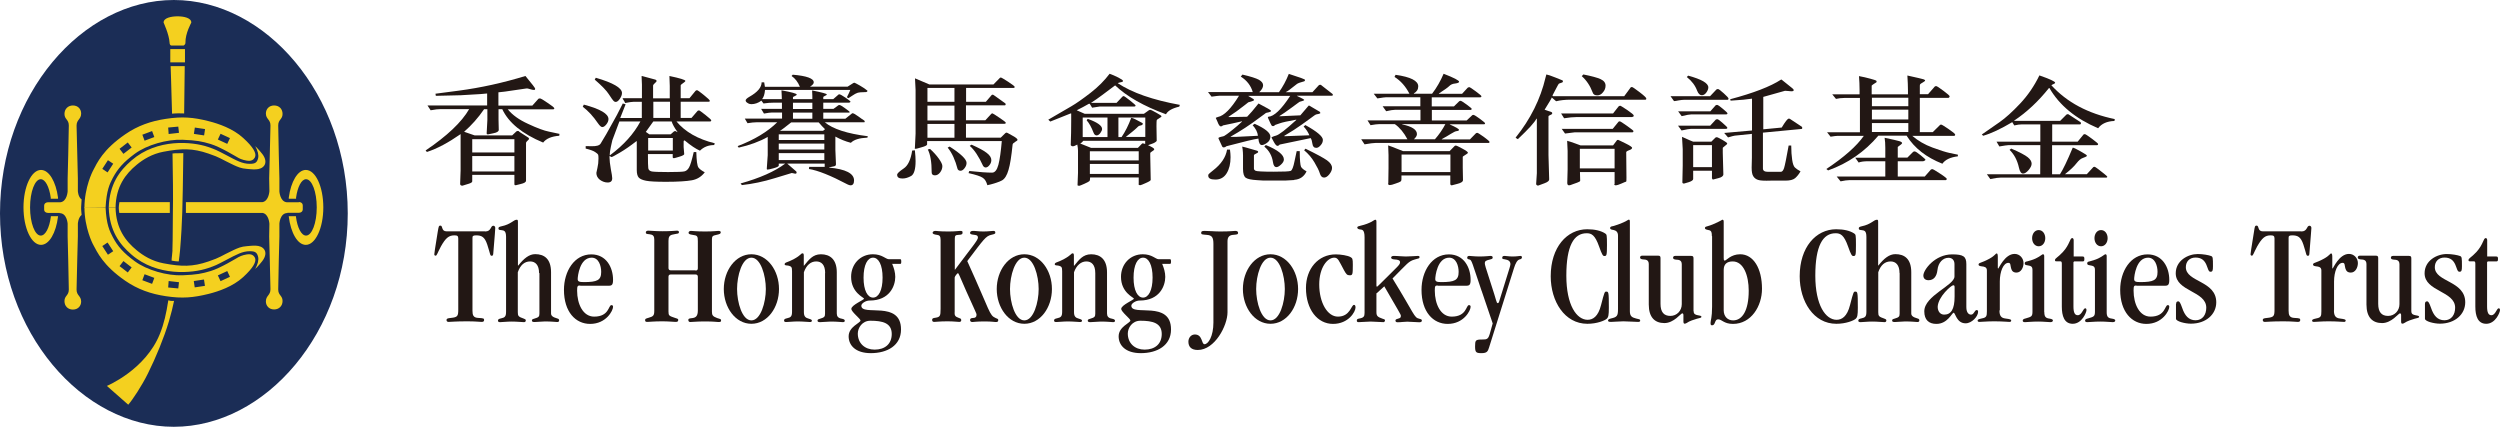
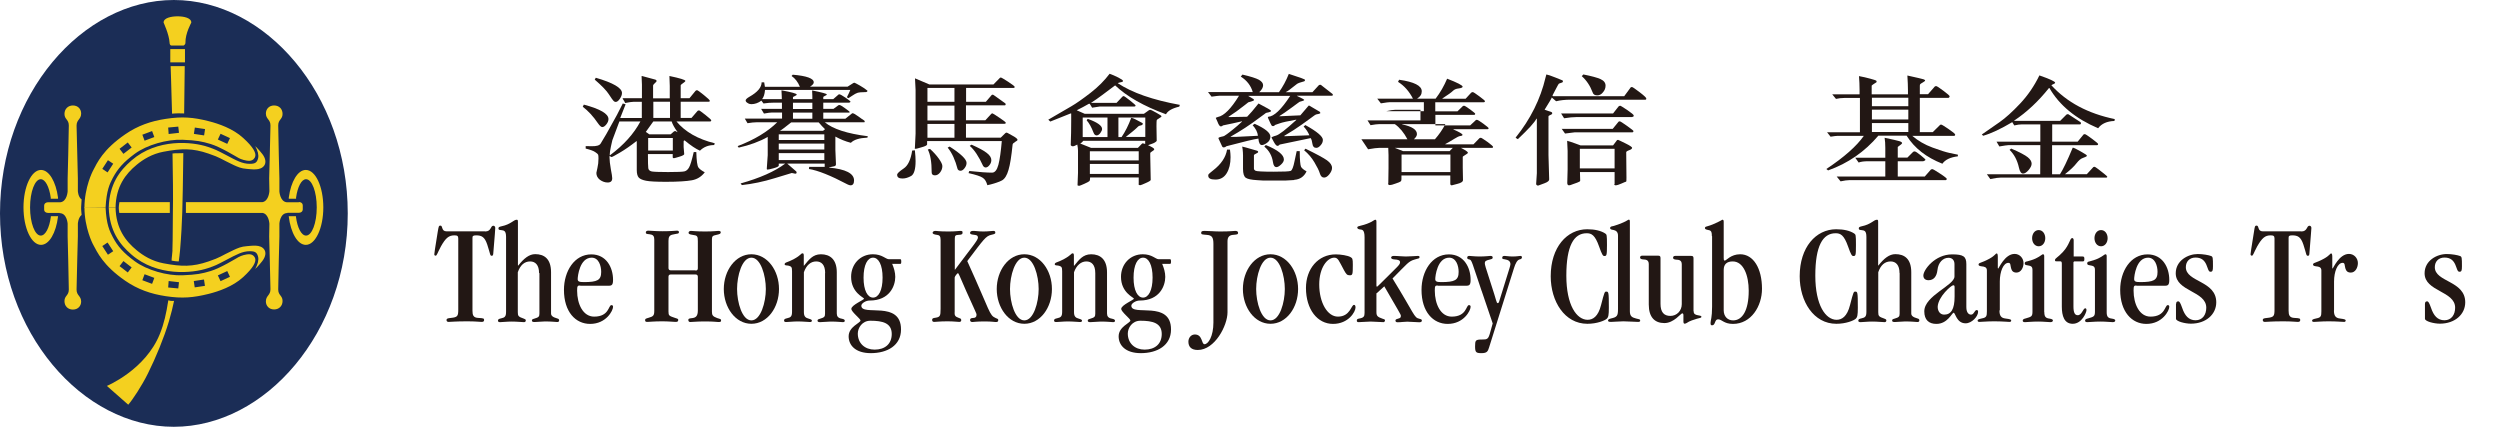
<svg xmlns="http://www.w3.org/2000/svg" id="_圖層_1" data-name="圖層_1" version="1.1" viewBox="0 0 212.87 36.34">
  <defs>
    <style>
      .st0 {
        fill: #f4d01f;
      }

      .st1 {
        fill: #221714;
      }

      .st2 {
        fill: #1b2d56;
      }
    </style>
  </defs>
  <g>
    <path class="st2" d="M14.8,36.34c7.8,0,14.81-8.01,14.81-18.17S22.6,0,14.8,0,0,8.01,0,18.17s7.01,18.17,14.8,18.17Z" />
    <path class="st0" d="M14.61,3.88h1.02s.16-.07.16-.24c-.02-.8.5-1.7.5-1.72,0-.41-.67-.53-1.17-.53s-1.19.12-1.19.53c0,.02.47,1,.51,1.72.01.25.17.24.17.24Z" />
    <rect class="st0" x="14.5" y="4.18" width="1.25" height="1.13" />
    <path class="st0" d="M14.65,9.68c.15-.01.29-.03.53-.03.18,0,.33.01.5.01.03-2.25.05-4.03.05-4.03h-1.2s.06,1.72.12,4.05Z" />
    <g>
      <path class="st0" d="M14.69,21.3c-.02.38-.07.57-.08.89.05,0,.14.03.31.05.17.01.17.02.3.02.04-.34.08-.57.11-.93.11-1.31.16-2.36.19-3.26.03-.78.06-2.78.09-5.03-.16,0-.31,0-.52.01-.11,0-.29,0-.4.02.03,1.86.06,3.63.03,5.03-.02.98,0,2.14-.04,3.21Z" />
      <path class="st0" d="M14.57,25.62c-.1,0-.23-.06-.24-.04-.17,1.1-.36,1.97-.72,2.86-1.23,3.06-4.51,4.42-4.51,4.42l1.82,1.6c.34-.38,1.15-1.59,1.68-2.67.68-1.37,1.36-3.02,1.78-4.42.19-.64.35-1.29.44-1.75-.07,0-.15.01-.25,0Z" />
    </g>
    <path class="st0" d="M25.45,17.22h-1.05c-.56-.07-.61-.92-.61-.92v-1.1s-.1-3.78-.1-4.52c0-.51.37-.51.37-.98,0-.42-.29-.72-.72-.72-.44,0-.7.32-.7.68,0,.5.4.5.39,1.04-.01.76-.11,4.49-.11,4.49l.02,1.08s-.04.83-.58.94h-6.53s0,.92,0,.92h6.53c.54.1.58.93.58.93l-.02,1.08s.1,3.73.11,4.49c0,.53-.39.53-.39,1.04,0,.36.26.68.7.68.42,0,.72-.3.72-.72,0-.47-.37-.47-.37-.98,0-.73.1-4.51.1-4.51v-1.1s.05-.9.68-.9v-.02h.98c.18,0,.33-.11.33-.3v-.32c0-.19-.15-.3-.33-.3Z" />
    <path class="st0" d="M10.11,17.66c0,.19.03.34.05.47h4.3s0-.92,0-.92h-4.29c-.02.15-.06.3-.05.45Z" />
    <path class="st0" d="M6.63,20.14v-1.09s.02-.51.32-.75c0-.09-.06-.49-.04-.69.01-.18.03-.56.04-.63-.3-.2-.32-.71-.32-.71v-1.08s-.09-3.73-.11-4.49c0-.53.39-.53.39-1.04,0-.36-.26-.68-.7-.68-.42,0-.72.3-.72.72,0,.47.37.47.37.98,0,.73-.1,4.52-.1,4.52v1.1s-.05.85-.61.92h-1.05c-.19,0-.34.11-.34.3v.32c0,.19.15.29.34.29h.98v.02c.63,0,.68.9.68.9v1.1s.1,3.78.1,4.51c0,.51-.37.51-.37.98,0,.42.29.72.72.72.44,0,.7-.32.7-.68,0-.5-.4-.5-.39-1.04.01-.76.11-4.49.11-4.49Z" />
    <path class="st0" d="M4.96,18.41h-.63v.05c-.12.93-.46,1.6-.86,1.6-.5,0-.91-1.07-.91-2.4s.41-2.4.91-2.4c.39,0,.72.65.85,1.56v.1h.62v-.1c-.18-1.35-.76-2.35-1.45-2.35-.82,0-1.49,1.43-1.49,3.19s.67,3.19,1.49,3.19c.7,0,1.28-1.02,1.45-2.4v-.05Z" />
    <path class="st0" d="M24.57,18.41h.63v.05c.12.93.46,1.6.86,1.6.5,0,.91-1.07.91-2.4s-.41-2.4-.91-2.4c-.39,0-.72.65-.85,1.56v.1h-.62v-.1c.18-1.35.76-2.35,1.45-2.35.83,0,1.49,1.43,1.49,3.19s-.67,3.19-1.49,3.19c-.7,0-1.28-1.02-1.45-2.4v-.05Z" />
    <g>
      <path class="st0" d="M9.26,17.67c.06,1.99.92,3.13,1.94,4.01,2.18,1.89,5.19,1.6,6.51,1.15.63-.21.74-.27,1.54-.69.9-.47,1.39-.75,2.02-.75.46,0,.62.11.71.49.06.27-.03.62-.25,1.02.02-.01.31-.29.61-.68.29-.38.32-.73.17-.96-.32-.49-1.12-.32-1.49-.3-.48.03-.78.17-1.13.33-1.16.55-1.08.61-2.13.97-1.37.47-2.3.45-3.84.16-.97-.18-1.74-.66-2.28-1.11-.95-.78-1.77-1.85-1.8-3.64" />
      <path class="st0" d="M7.19,17.65c0,1.75.71,3.12.71,3.12.39.72.86,1.82,2.77,3.14,1.06.73,2.18,1.12,3.45,1.31,1.38.21,2.33.13,3.66-.2.83-.21,2.05-.62,2.93-1.43.88-.81,1.07-1.27,1.03-1.54-.03-.18-.2-.38-.47-.4-.32-.02-.76.13-.94.23-.18.1-1.56.95-2.4,1.2-.74.22-1.16.31-2.39.36-1.3.05-3.03-.43-4.07-1.2-.92-.68-1.44-1.23-1.87-2.06-.26-.5-.54-1.04-.61-2.51M9.19,21.69l-.48-.74.45-.3.48.74-.45.3ZM10.88,23.2l-.7-.54.33-.43.7.54-.33.43ZM12.95,24.17l-.83-.31.19-.51.83.31-.19.51ZM15.18,24.56l-.86-.08.04-.55.88.1-.06.54ZM16.58,24.47l-.08-.54.87-.13.08.54-.87.13ZM18.78,23.94l-.23-.49.8-.37.23.49-.8.37Z" />
    </g>
    <g>
      <path class="st0" d="M9.26,17.67c.06-1.99.92-3.13,1.94-4.01,2.18-1.9,5.19-1.6,6.51-1.15.63.22.74.27,1.54.69.9.48,1.39.75,2.02.75.46,0,.62-.11.71-.49.06-.27-.03-.62-.25-1.02.02.02.31.29.61.68.29.38.32.73.17.96-.32.49-1.12.32-1.49.3-.48-.03-.78-.17-1.13-.33-1.16-.55-1.08-.61-2.13-.97-1.37-.47-2.3-.45-3.84-.16-.97.18-1.74.66-2.28,1.11-.95.78-1.77,1.85-1.8,3.64" />
      <path class="st0" d="M8.99,17.67c.08-1.47.35-2.01.61-2.51.44-.83.95-1.38,1.87-2.06,1.04-.77,2.76-1.25,4.07-1.2,1.23.05,1.65.14,2.39.36.84.25,2.21,1.1,2.4,1.2.18.1.62.25.94.23.27-.02.44-.22.47-.4.05-.28-.15-.74-1.03-1.54-.88-.81-2.11-1.22-2.93-1.43-1.33-.34-2.28-.41-3.66-.2-1.27.19-2.39.58-3.45,1.31-1.91,1.31-2.39,2.41-2.77,3.14,0,0-.71,1.37-.71,3.12M9.64,13.94l-.48.74-.45-.3.48-.74.45.3ZM11.21,12.56l-.7.54-.33-.43.7-.54.33.43ZM13.14,11.67l-.83.31-.19-.51.83-.31.19.51ZM15.24,11.31l-.88.1-.04-.55.86-.08.06.54ZM17.46,10.99l-.08.54-.87-.13.08-.54.87.13ZM19.58,11.76l-.23.49-.8-.37.23-.49.8.37Z" />
    </g>
  </g>
  <g>
    <g>
      <path class="st1" d="M41.3,19.71c.56,0,.44-.49.71-.49.08,0,.16.07.16.19,0,.2-.03.42-.17,2.18-.01.12-.04.19-.12.19-.17,0-.11-.1-.39-.95-.22-.67-.49-.79-.95-.79-.26,0-.31.06-.31.21v6.21c0,.37.07.59.49.61.47.02.5.05.5.18,0,.11-.06.16-.21.16-.21,0-.45-.05-1.24-.05-.99,0-1.39.05-1.57.05-.11,0-.18-.05-.18-.16,0-.12.08-.15.38-.18.56-.06.62-.15.62-.71v-6.05c0-.22-.08-.27-.33-.27-.47,0-.74.22-1.14.93-.35.66-.35.8-.46.8-.08,0-.11-.05-.11-.12,0-.12.05-.38.29-1.9.08-.45.08-.54.23-.54.23,0,.05.49.53.49h3.27Z" />
      <path class="st1" d="M45.9,23.25c0-.69-.32-.99-.76-.99-.48,0-.84.31-1.05.92v3.4c0,.33.05.39.51.55.11.04.17.07.17.15s-.04.15-.15.15c-.23,0-.56-.05-1.06-.05-.39,0-.77.05-.97.05-.13,0-.19-.03-.19-.14,0-.1.1-.15.26-.18.33-.07.43-.16.43-.57v-6.37c0-.58-.22-.54-.43-.58-.14-.01-.22-.02-.22-.14s.09-.14.25-.18c.83-.17,1.03-.56,1.31-.56.07,0,.1.03.1.17v3.73h.03c.48-.61.93-.97,1.44-.97.76,0,1.35.39,1.35,1.54v3.5c0,.2.12.32.54.44.09.02.15.07.15.16s-.06.14-.16.14c-.15,0-.43-.05-1.05-.05-.29,0-.6.05-.89.05-.15,0-.22-.04-.22-.12,0-.1.04-.12.21-.17.37-.11.43-.17.43-.44v-3.44Z" />
      <path class="st1" d="M49.4,24.31c-.21,0-.26.03-.26.43,0,1.17.51,2.22,1.45,2.22,1.29,0,1.21-.98,1.47-.98.1,0,.14.05.14.15,0,.31-.58,1.45-1.95,1.45-1.24,0-2.23-1.02-2.23-2.9,0-1.58.88-3.02,2.33-3.02,1.27,0,1.85,1.1,1.85,2.17,0,.42-.1.5-.37.5h-2.42ZM50.38,21.94c-1.02,0-1.19,1.58-1.19,1.82,0,.2.11.26.52.26,1.15,0,1.48-.16,1.48-.87,0-.52-.21-1.21-.81-1.21" />
      <path class="st1" d="M59.22,23.04c.14,0,.2-.07.2-.2v-2.3c0-.43-.04-.49-.43-.54-.31-.04-.36-.1-.36-.18s.07-.16.2-.16c.15,0,.43.05,1.2.05.82,0,.93-.05,1.14-.05.16,0,.2.05.2.13,0,.11-.09.15-.37.21-.3.06-.38.11-.38.37v6.17c0,.29.06.4.44.54.25.09.34.06.34.22,0,.1-.07.12-.23.12-.19,0-.32-.05-1.16-.05-.69,0-1.04.05-1.24.05-.11,0-.16-.08-.16-.17,0-.12.04-.13.37-.17.28-.04.44-.19.44-.64v-2.87c0-.12-.06-.2-.2-.2h-2.1c-.14,0-.2.07-.2.2v2.95c0,.36.05.38.56.55.15.05.27.06.27.17,0,.14-.07.17-.23.17-.22,0-.55-.05-1.13-.05-.71,0-1.09.05-1.26.05-.15,0-.2-.03-.2-.15s.06-.13.29-.2c.4-.11.49-.19.49-.59v-6.07c0-.29-.09-.37-.24-.42-.22-.07-.48-.01-.48-.17,0-.11.06-.17.22-.17.24,0,.51.05,1.21.05s.98-.04,1.23-.05c.09,0,.16.04.16.12,0,.17-.12.11-.56.22-.26.06-.33.22-.33.54v2.3c0,.12.06.2.2.2h2.1Z" />
      <path class="st1" d="M63.98,27.57c-1.36,0-2.35-1.39-2.35-2.96s.99-2.96,2.35-2.96,2.35,1.38,2.35,2.96-.99,2.96-2.35,2.96M65.21,24.61c0-1.14-.43-2.67-1.23-2.67s-1.22,1.53-1.22,2.67.43,2.67,1.22,2.67,1.23-1.53,1.23-2.67" />
      <path class="st1" d="M70.26,23.25c0-.71-.32-.99-.76-.99-.47,0-.84.32-1.05.92v3.4c0,.38.15.48.4.55.24.07.28.11.28.17,0,.07-.04.12-.15.12-.23,0-.56-.05-1.06-.05-.39,0-.77.05-.97.05-.13,0-.19-.03-.19-.14,0-.1.1-.15.25-.18.33-.07.43-.16.43-.57v-3.43c0-.37-.06-.4-.26-.47-.17-.05-.37,0-.37-.13,0-.17.24-.15.75-.42.7-.38.62-.51.78-.51.07,0,.1.05.1.2v.85h.02c.41-.49.73-.97,1.44-.97.76,0,1.35.42,1.35,1.54v3.5c0,.24.11.39.4.44.25.05.28.1.28.2,0,.05-.06.1-.16.1-.15,0-.43-.05-1.05-.05-.29,0-.6.05-.89.05-.15,0-.22-.04-.22-.12,0-.1.04-.12.21-.17.37-.11.43-.17.43-.44v-3.44Z" />
      <path class="st1" d="M75.96,22.45c.16.37.27.75.27,1.13,0,.76-.48,2.01-2.18,2.01-.35,0-.71.25-.71.44,0,.94,3.38-.5,3.38,2.02,0,1.37-1.17,2.02-2.57,2.02-1.32,0-1.89-.68-1.89-1.43,0-.83,1.01-1.14,1.01-1.35,0-.15-.78-.73-.78-.99,0-.33,1.08-.76,1.08-.87,0-.1-1.1-.5-1.1-1.86,0-1.07.77-1.92,1.86-1.92.38,0,.66.1.87.21.21.11.36.21.47.21h.98c.06,0,.09.04.09.2s-.02.2-.09.2h-.67ZM74.11,27.31c-.7,0-1.07.61-1.07,1.09,0,.84.61,1.37,1.43,1.37.89,0,1.46-.49,1.46-1.33,0-.94-.78-1.13-1.82-1.13M74.34,25.34c.47,0,.81-.61.81-1.7s-.34-1.7-.81-1.7-.81.61-.81,1.7.34,1.7.81,1.7" />
      <path class="st1" d="M81.28,26.61c0,.26.05.35.36.46.13.05.19.04.21.18,0,.11-.06.16-.17.16-.22,0-.42-.05-1-.05-.73,0-.91.05-1.13.05-.12,0-.18-.05-.18-.17,0-.11.06-.15.19-.17.48-.07.53-.12.53-.77v-5.86c0-.32-.09-.42-.29-.44-.26-.03-.39-.09-.39-.17,0-.1.09-.17.25-.17.15,0,.28.05,1.09.05.67,0,.82-.05,1-.05.17,0,.21.03.21.12,0,.15-.02.21-.37.22-.23.01-.29.07-.29.32v2.64h.02c1.42-1.91,1.95-2.5,1.95-2.73,0-.14-.07-.21-.28-.23-.32-.04-.38-.06-.39-.16-.01-.11.09-.18.25-.18.27,0,.44.05.88.05s.7-.05.85-.05c.12,0,.17.04.17.16,0,.07-.05.11-.32.17-.5.1-.67.4-2.07,2.24,2.02,4.45,1.86,4.59,2.42,4.85.14.06.22.07.22.17,0,.15-.07.17-.23.17-.15,0-.27-.05-.95-.05s-.92.05-1.02.05c-.12,0-.2-.05-.2-.18,0-.11.1-.16.21-.16.26,0,.34-.11.34-.28,0-.14-.1-.26-.88-2.02-.62-1.41-.64-1.52-.71-1.52-.04,0-.27.27-.27.37v2.99Z" />
      <path class="st1" d="M87.22,27.57c-1.36,0-2.35-1.39-2.35-2.96s.99-2.96,2.35-2.96,2.35,1.38,2.35,2.96-.99,2.96-2.35,2.96M88.44,24.61c0-1.14-.43-2.67-1.22-2.67s-1.22,1.53-1.22,2.67.43,2.67,1.22,2.67,1.22-1.53,1.22-2.67" />
      <path class="st1" d="M93.26,23.25c0-.71-.32-.99-.76-.99s-.84.32-1.05.92v3.4c0,.38.15.48.4.55.24.07.28.11.28.17,0,.07-.04.12-.15.12-.23,0-.56-.05-1.06-.05-.39,0-.77.05-.97.05-.14,0-.2-.03-.2-.14,0-.1.1-.15.26-.18.33-.07.43-.16.43-.57v-3.43c0-.37-.06-.4-.26-.47-.17-.05-.37,0-.37-.13,0-.17.25-.15.75-.42.7-.38.63-.51.78-.51.07,0,.1.05.1.2v.85h.03c.4-.49.73-.97,1.44-.97.76,0,1.35.42,1.35,1.54v3.5c0,.24.11.39.4.44.24.05.28.1.28.2,0,.05-.06.1-.16.1-.15,0-.43-.05-1.05-.05-.29,0-.6.05-.89.05-.15,0-.22-.04-.22-.12,0-.1.04-.12.21-.17.37-.11.43-.17.43-.44v-3.44Z" />
      <path class="st1" d="M98.95,22.45c.16.37.27.75.27,1.13,0,.76-.48,2.01-2.18,2.01-.34,0-.71.25-.71.44,0,.94,3.38-.5,3.38,2.02,0,1.37-1.17,2.02-2.57,2.02-1.32,0-1.89-.68-1.89-1.43,0-.83,1-1.14,1-1.35,0-.15-.78-.73-.78-.99,0-.33,1.08-.76,1.08-.87,0-.1-1.1-.5-1.1-1.86,0-1.07.77-1.92,1.86-1.92.38,0,.66.1.87.21.21.11.35.21.46.21h.98c.06,0,.09.04.09.2s-.03.2-.09.2h-.67ZM97.1,27.31c-.7,0-1.07.61-1.07,1.09,0,.84.61,1.37,1.43,1.37.89,0,1.46-.49,1.46-1.33,0-.94-.78-1.13-1.82-1.13M97.33,25.34c.46,0,.81-.61.81-1.7s-.34-1.7-.81-1.7-.81.61-.81,1.7.34,1.7.81,1.7" />
      <path class="st1" d="M104.52,26.59c0,1.13-1.08,3.21-2.53,3.21-.56,0-.8-.28-.8-.71,0-.33.23-.61.55-.61.67,0,.55.83.82.83.32,0,.76-.67.76-1.84v-6.7c0-.55-.12-.74-.56-.77-.4-.04-.48-.02-.48-.18,0-.1.04-.16.29-.16.38,0,.84.05,1.32.05.91,0,1.1-.05,1.3-.05.11,0,.23.04.23.16,0,.15-.1.15-.45.18-.27.03-.45.16-.45.54v6.05Z" />
      <path class="st1" d="M108.18,27.57c-1.36,0-2.35-1.39-2.35-2.96s.99-2.96,2.35-2.96,2.35,1.38,2.35,2.96-.99,2.96-2.35,2.96M109.4,24.61c0-1.14-.43-2.67-1.22-2.67s-1.22,1.53-1.22,2.67.43,2.67,1.22,2.67,1.22-1.53,1.22-2.67" />
      <path class="st1" d="M113.92,26.96c1.05,0,1.13-1,1.37-1,.07,0,.13.05.13.22,0,.37-.6,1.4-1.92,1.4s-2.3-1.23-2.3-3.06c0-1.62,1.03-2.86,2.54-2.86.43,0,1.03.1,1.25.23.17.1.2.13.2.66,0,.84-.02.89-.27.89-.22,0-.29-.09-.48-.43-.44-.81-.5-1.07-.83-1.07-.58,0-1.28.83-1.28,2.28,0,1.54.69,2.74,1.59,2.74" />
      <path class="st1" d="M117.2,24.96v1.62c0,.33.11.41.5.55.13.05.23.05.23.15,0,.07-.06.15-.12.15-.37,0-.73-.05-1.1-.05-.34,0-.69.05-1.03.05-.11,0-.15-.04-.15-.14s.05-.13.17-.16c.42-.07.49-.18.49-.49v-6.44c0-.65-.21-.64-.35-.66-.13-.01-.27-.05-.27-.17,0-.1.16-.12.27-.15.44-.1.73-.23.93-.33.16-.09.28-.18.33-.18.07,0,.1.04.1.17v5.41c0,.11.03.12.05.12.03,0,.12-.1.47-.44,1.36-1.36,1.49-1.42,1.49-1.65,0-.15-.14-.21-.47-.23-.16-.01-.29-.05-.29-.16,0-.06.07-.14.21-.14.38,0,.71.05,1.04.05.37,0,.92-.05,1.02-.05.13,0,.15.04.15.1,0,.13-.05.1-.39.2-.56.16-.61.32-1.91,1.62,1.9,3.08,1.82,3.33,2.28,3.43.16.04.22.07.22.15,0,.1-.07.15-.22.15-.34,0-.69-.05-1.03-.05-.26,0-.52.05-.82.05-.13,0-.18-.06-.18-.15,0-.07.05-.11.2-.15.23-.06.26-.1.26-.26,0-.11-.22-.43-1.41-2.5l-.65.59Z" />
      <path class="st1" d="M122.42,24.31c-.21,0-.25.03-.25.43,0,1.17.51,2.22,1.44,2.22,1.29,0,1.21-.98,1.47-.98.1,0,.14.05.14.15,0,.31-.58,1.45-1.95,1.45-1.24,0-2.23-1.02-2.23-2.9,0-1.58.88-3.02,2.33-3.02,1.27,0,1.85,1.1,1.85,2.17,0,.42-.1.5-.37.5h-2.42ZM123.4,21.94c-1.02,0-1.19,1.58-1.19,1.82,0,.2.11.26.51.26,1.15,0,1.48-.16,1.48-.87,0-.52-.21-1.21-.81-1.21" />
      <path class="st1" d="M126.16,24.78c-.85-2.49-.83-2.64-1.05-2.69-.11-.02-.18-.04-.18-.15,0-.09.05-.15.18-.15.12,0,.42.05.89.05s.83-.05.9-.05c.14,0,.2.04.2.14s-.06.12-.21.16c-.37.09-.46.13-.46.34,0,.1.04.27.49,1.64.54,1.62.49,1.74.61,1.74.11,0,.12-.16.18-.33l.81-2.61c.04-.15.09-.28.09-.37,0-.25-.16-.37-.48-.42-.17-.02-.22-.04-.22-.12,0-.12.06-.17.2-.17.15,0,.34.05.69.05.38,0,.56-.05.66-.05s.13.06.13.12c0,.09-.07.16-.17.17-.23.04-.38.34-.51.76l-2.12,6.75c-.1.32-.17.48-.64.48s-.55-.07-.55-.58.04-.58.57-.58c.49,0,.56-.02.73-.66l.2-.71-.94-2.77Z" />
      <path class="st1" d="M135.18,27.23c.44,0,.9-.26,1.15-1.27.28-1.1.31-1.13.43-1.13.21,0,.23.02.23,1.37,0,.64-.04.81-.18.94-.17.16-.84.43-1.65.43-1.93,0-3.12-1.9-3.12-4.05,0-2.47,1.38-4,3.11-4,.63,0,1.16.12,1.53.36.13.09.15.11.15.97,0,.91-.03.95-.23.95-.11,0-.2-.12-.44-.81-.35-.99-.65-1.13-1.06-1.13-1.1,0-1.73,1.08-1.73,3.61s.88,3.76,1.82,3.76" />
      <path class="st1" d="M138.78,26.5c0,.45.2.53.53.62.26.07.35.05.35.18,0,.07-.05.11-.18.11-.34,0-.83-.05-1.25-.05-.35,0-.81.05-1.05.05-.14,0-.26-.01-.26-.12,0-.07.06-.12.24-.17.54-.12.61-.22.61-.82v-6.24c0-.29-.15-.42-.35-.47-.2-.04-.32-.05-.32-.17,0-.14.13-.14.26-.17,1.05-.31,1.25-.54,1.32-.55.07,0,.1.04.1.17v7.63Z" />
      <path class="st1" d="M144.21,26.49c0,.26.15.31.35.35.16.03.31.05.31.12,0,.12-.1.1-.38.18-.23.07-.64.19-.87.36-.06.04-.12.06-.18.06-.1,0-.1-.12-.1-.24v-.49c0-.11-.05-.15-.1-.15-.12,0-.71.83-1.52.83s-1.33-.48-1.33-1.58v-3.44c0-.37-.26-.39-.47-.4-.13-.01-.27-.04-.27-.16,0-.1.06-.16.18-.16h1.36c.16,0,.2.06.2.22v3.88c0,.71.29,1.03.84,1.03s.97-.44.97-1v-3.39c0-.37-.26-.39-.47-.4-.13-.01-.27-.04-.27-.16,0-.1.06-.16.18-.16h1.36c.16,0,.2.06.2.22v4.48Z" />
      <path class="st1" d="M145.76,20.1c0-.27-.01-.47-.28-.51-.2-.04-.31-.07-.31-.17,0-.12.12-.13.26-.17.51-.14,1.26-.54,1.24-.56v.03c.07,0,.1.03.1.17v3.07c0,.12,0,.23.09.23.13,0,.51-.54,1.31-.54,1.13,0,1.86,1.2,1.86,2.94,0,1.49-.93,2.99-2.47,2.99-.78,0-.94-.39-1.27-.39-.31,0-.21.51-.51.51-.11,0-.13-.05-.13-.21,0-.21.13-.43.13-1.38v-6ZM146.77,26.42c0,.51.32.86.8.86.78,0,1.33-.83,1.33-2.53,0-1.29-.44-2.49-1.36-2.49-.48,0-.77.22-.77.72v3.44Z" />
    </g>
    <g>
      <path class="st1" d="M156.38,27.23c.44,0,.9-.26,1.15-1.27.28-1.1.31-1.13.43-1.13.21,0,.23.02.23,1.37,0,.64-.04.81-.18.94-.17.16-.84.43-1.65.43-1.93,0-3.12-1.9-3.12-4.05,0-2.47,1.38-4,3.11-4,.64,0,1.16.12,1.53.36.13.09.15.11.15.97,0,.91-.02.95-.23.95-.11,0-.2-.12-.44-.81-.35-.99-.65-1.13-1.06-1.13-1.1,0-1.73,1.08-1.73,3.61s.88,3.76,1.82,3.76" />
      <path class="st1" d="M161.74,23.25c0-.69-.32-.99-.76-.99-.48,0-.85.31-1.05.92v3.4c0,.33.05.39.52.55.11.04.17.07.17.15s-.04.15-.15.15c-.23,0-.56-.05-1.07-.05-.39,0-.77.05-.97.05-.13,0-.2-.03-.2-.14,0-.1.1-.15.26-.18.33-.07.43-.16.43-.57v-6.37c0-.58-.22-.54-.43-.58-.13-.01-.22-.02-.22-.14s.09-.14.24-.18c.83-.17,1.03-.56,1.31-.56.07,0,.1.03.1.17v3.73h.02c.48-.61.93-.97,1.45-.97.76,0,1.35.39,1.35,1.54v3.5c0,.2.12.32.54.44.09.02.15.07.15.16s-.06.14-.16.14c-.15,0-.43-.05-1.05-.05-.29,0-.6.05-.89.05-.15,0-.22-.04-.22-.12,0-.1.04-.12.21-.17.37-.11.43-.17.43-.44v-3.44Z" />
      <path class="st1" d="M167.43,26.15c0,.49.22.64.4.64.26,0,.29-.39.49-.39.07,0,.11.05.11.15,0,.4-.54.98-1.06.98-.78,0-.87-.9-1.02-.9s-.51.95-1.47.95c-.64,0-1.03-.34-1.03-1.07,0-1.34,2.57-2.2,2.57-2.97v-1.05c0-.32-.18-.54-.51-.54-.46,0-.87.39-.94,1.04-.06.54-.31.87-.76.87-.29,0-.44-.16-.44-.4,0-.48.98-1.8,2.45-1.8.95,0,1.21.17,1.21.83v3.67ZM166.43,24.46c0-.15-.04-.17-.12-.17-.16,0-1.28.97-1.32,1.83,0,.38.21.67.55.67.58,0,.89-.44.89-1.54v-.78Z" />
      <path class="st1" d="M170.25,26.44c0,.44.14.64.51.68.45.06.49.09.49.18,0,.05-.04.11-.13.11-.21,0-.6-.05-1.32-.05-.64,0-1.03.05-1.25.05-.08,0-.16-.03-.16-.1,0-.1.06-.13.37-.2.38-.07.42-.19.42-.6v-3.49c0-.28-.23-.32-.43-.34-.16-.02-.28-.05-.28-.15,0-.18.22-.11.94-.51.5-.28.5-.44.61-.44.06,0,.09.1.09.29v.95s.01.05.03.05c.05,0,.56-1.25,1.4-1.25.44,0,.76.37.76.78,0,.39-.22.81-.6.81-.29,0-.4-.15-.46-.37-.07-.24-.02-.46-.23-.46-.42,0-.73.73-.73,1.59v2.45Z" />
      <path class="st1" d="M174.07,26.58c0,.38.11.51.45.55.21.03.28.09.28.15,0,.07-.04.15-.21.15-.23,0-.55-.05-1.05-.05-.54,0-.92.05-1.11.05-.14,0-.2-.03-.2-.14,0-.1.12-.15.26-.18.48-.14.57-.16.57-.58v-3.55c0-.33-.18-.34-.43-.39-.14-.02-.23-.04-.23-.16,0-.14.09-.15.23-.18.96-.24,1.22-.6,1.32-.6.07,0,.11.04.11.17v4.76ZM173.59,19.59c.34,0,.56.32.56.69s-.22.69-.56.69-.56-.32-.56-.69.22-.69.56-.69" />
      <path class="st1" d="M176.55,21.84h.78c.12,0,.15.05.15.21s-.03.21-.15.21h-.72s-.06.05-.06.07v3.76c0,.54.12.75.37.75.34,0,.46-.59.63-.59.07,0,.11.05.11.16,0,.18-.38,1.16-1.17,1.16-.72,0-.93-.66-.93-1.47v-3.65c0-.15-.04-.2-.13-.2h-.33c-.11,0-.12-.03-.12-.11,0-.15.22-.2.66-.67.62-.67.59-1.2.81-1.2.06,0,.12.07.12.18v1.38Z" />
      <path class="st1" d="M179.38,26.58c0,.38.11.51.45.55.21.03.28.09.28.15,0,.07-.04.15-.21.15-.23,0-.55-.05-1.05-.05-.54,0-.92.05-1.11.05-.13,0-.2-.03-.2-.14,0-.1.12-.15.26-.18.48-.14.58-.16.58-.58v-3.55c0-.33-.18-.34-.43-.39-.13-.02-.23-.04-.23-.16,0-.14.09-.15.23-.18.95-.24,1.22-.6,1.32-.6.07,0,.11.04.11.17v4.76ZM178.9,19.59c.34,0,.56.32.56.69s-.22.69-.56.69-.56-.32-.56-.69.22-.69.56-.69" />
      <path class="st1" d="M181.92,24.31c-.21,0-.25.03-.25.43,0,1.17.51,2.22,1.44,2.22,1.28,0,1.21-.98,1.47-.98.1,0,.13.05.13.15,0,.31-.58,1.45-1.95,1.45-1.23,0-2.23-1.02-2.23-2.9,0-1.58.88-3.02,2.33-3.02,1.27,0,1.85,1.1,1.85,2.17,0,.42-.1.5-.37.5h-2.43ZM182.91,21.94c-1.02,0-1.19,1.58-1.19,1.82,0,.2.11.26.51.26,1.15,0,1.48-.16,1.48-.87,0-.52-.21-1.21-.81-1.21" />
      <path class="st1" d="M185.29,25.89c0-.16.06-.23.18-.23.11,0,.18.11.34.56.22.65.55,1.05,1.14,1.05s.91-.47.91-1.07c0-1.43-2.6-1.37-2.6-2.93,0-1.08,1.04-1.64,1.88-1.64.43,0,.93.09,1.13.17.15.06.16.14.16.87,0,.39-.04.47-.22.47-.34,0-.16-1.21-1.26-1.21-.52,0-.83.34-.83.82,0,1.28,2.59,1.14,2.59,2.99,0,1.03-.88,1.82-2.16,1.82-.51,0-1.27-.2-1.27-.42v-1.26Z" />
      <path class="st1" d="M195.94,19.71c.56,0,.44-.49.71-.49.08,0,.16.07.16.19,0,.2-.04.42-.17,2.18-.01.12-.03.19-.12.19-.17,0-.11-.1-.39-.95-.22-.67-.49-.79-.96-.79-.25,0-.3.06-.3.21v6.21c0,.37.08.59.49.61.47.02.5.05.5.18,0,.11-.06.16-.21.16-.21,0-.45-.05-1.24-.05-.99,0-1.39.05-1.56.05-.11,0-.18-.05-.18-.16,0-.12.07-.15.38-.18.56-.06.62-.15.62-.71v-6.05c0-.22-.09-.27-.33-.27-.47,0-.73.22-1.14.93-.35.66-.35.8-.46.8-.07,0-.11-.05-.11-.12,0-.12.05-.38.29-1.9.07-.45.07-.54.23-.54.23,0,.05.49.53.49h3.27Z" />
      <path class="st1" d="M198.73,26.44c0,.44.14.64.51.68.45.06.49.09.49.18,0,.05-.04.11-.13.11-.21,0-.6-.05-1.32-.05-.64,0-1.03.05-1.25.05-.09,0-.16-.03-.16-.1,0-.1.06-.13.37-.2.38-.07.42-.19.42-.6v-3.49c0-.28-.23-.32-.43-.34-.16-.02-.28-.05-.28-.15,0-.18.22-.11.94-.51.5-.28.5-.44.61-.44.06,0,.09.1.09.29v.95s.01.05.02.05c.05,0,.56-1.25,1.4-1.25.44,0,.76.37.76.78,0,.39-.22.81-.6.81-.3,0-.4-.15-.47-.37-.07-.24-.02-.46-.23-.46-.42,0-.73.73-.73,1.59v2.45Z" />
-       <path class="st1" d="M205.32,26.49c0,.26.15.31.35.35.16.03.31.05.31.12,0,.12-.1.1-.38.18-.23.07-.63.19-.87.36-.06.04-.12.06-.18.06-.1,0-.1-.12-.1-.24v-.49c0-.11-.05-.15-.1-.15-.12,0-.71.83-1.52.83s-1.33-.48-1.33-1.58v-3.44c0-.37-.26-.39-.47-.4-.13-.01-.27-.04-.27-.16,0-.1.06-.16.18-.16h1.36c.16,0,.2.06.2.22v3.88c0,.71.29,1.03.84,1.03s.97-.44.97-1v-3.39c0-.37-.26-.39-.46-.4-.14-.01-.27-.04-.27-.16,0-.1.06-.16.18-.16h1.36c.16,0,.2.06.2.22v4.48Z" />
      <path class="st1" d="M206.48,25.89c0-.16.06-.23.18-.23.11,0,.18.11.34.56.22.65.55,1.05,1.14,1.05s.91-.47.91-1.07c0-1.43-2.6-1.37-2.6-2.93,0-1.08,1.04-1.64,1.89-1.64.43,0,.93.09,1.13.17.15.06.16.14.16.87,0,.39-.04.47-.22.47-.34,0-.16-1.21-1.26-1.21-.52,0-.83.34-.83.82,0,1.28,2.59,1.14,2.59,2.99,0,1.03-.88,1.82-2.16,1.82-.51,0-1.27-.2-1.27-.42v-1.26Z" />
-       <path class="st1" d="M211.77,21.84h.78c.12,0,.15.05.15.21s-.03.21-.15.21h-.72s-.06.05-.06.07v3.76c0,.54.12.75.37.75.34,0,.45-.59.62-.59.07,0,.11.05.11.16,0,.18-.38,1.16-1.17,1.16-.72,0-.93-.66-.93-1.47v-3.65c0-.15-.04-.2-.13-.2h-.33c-.11,0-.12-.03-.12-.11,0-.15.22-.2.66-.67.62-.67.59-1.2.81-1.2.06,0,.12.07.12.18v1.38Z" />
    </g>
  </g>
  <g>
    <g>
-       <path class="st1" d="M44.2,11.21l.79.51s.06.06.06.1c0,.03-.04.08-.13.16-.09.08-.13.14-.13.18v3.22c0,.13-.15.22-.46.29l-.4.1s-.03,0-.05,0c-.06,0-.08-.03-.08-.09v-.79h-3.59v.55c0,.08-.1.14-.28.2l-.55.17s-.02,0-.04,0c-.04,0-.07-.02-.11-.04-.03-.03-.05-.06-.05-.1l.04-1.16v-3.09c-1.05.73-2,1.24-2.87,1.52l-.11-.13c1.84-1.24,3.07-2.41,3.71-3.52h-2.41c-.22,0-.51.03-.87.1l-.27-.41h5.08v-1.02l-.55.05-1.7.1-2.12.05-.03-.18,1.98-.26c1.89-.25,3.79-.67,5.68-1.25.56.67.83,1.03.83,1.08,0,.07-.03.11-.09.11-.08,0-.2-.02-.35-.07-.15-.05-.25-.07-.29-.06l-1.85.27-.55.06v1.13h2.89l.52-.58s.06-.03.13-.03c.06,0,.28.12.65.38.38.25.57.4.57.47,0,.05-.04.08-.12.08h-3.84c.39.48.96.89,1.73,1.24.77.36,1.36.58,1.78.66l.89.19-.02.16c-.67.05-1.12.25-1.37.58-1.78-.74-2.94-1.69-3.48-2.84h-.32v.9l.02.86c0,.13-.15.23-.47.29l-.43.09s-.03,0-.05,0c-.06,0-.08-.03-.08-.09l.06-1.13v-.92h-.28c-.5.73-1.07,1.37-1.7,1.92l.9.31h3.19l.36-.34s.07-.04.11-.04.09.01.13.04M40.21,12.98h3.59v-1.13h-3.59v1.13ZM40.21,14.6h3.59v-1.31h-3.59v1.31Z" />
      <path class="st1" d="M49.72,8.91c1.39.37,2.09.78,2.09,1.23,0,.15-.06.3-.18.45-.12.15-.23.23-.35.23-.09,0-.22-.11-.37-.33-.4-.59-.83-1.05-1.29-1.4l.09-.18ZM57.97,10.04h.91l.52-.6s.06-.04.12-.04c.04,0,.22.13.55.39.33.26.49.41.49.45,0,.07-.03.1-.1.1h-2.86c.74.89,1.83,1.51,3.26,1.86l-.05.15c-.48,0-.89.16-1.21.48-.35-.15-.78-.44-1.3-.87-.06,0-.09.02-.09.1v.46l.05.6c0,.06-.13.14-.4.22-.27.08-.43.13-.47.13-.07,0-.11-.03-.11-.09v-.26h-2.11c0,.65.01,1.05.03,1.2.02.15.12.24.3.28.17.03.64.05,1.39.05s1.25-.02,1.4-.06c.15-.04.28-.15.38-.33.11-.18.24-.62.4-1.31h.22c.02.74.08,1.17.18,1.31.1.14.28.27.54.41-.28.37-.65.6-1.1.68-.45.08-1.18.13-2.2.13-.83,0-1.4-.03-1.7-.09-.3-.06-.51-.15-.62-.27-.11-.12-.17-.33-.17-.64v-2.46s-.03,0-.03,0c-.5.39-.97.72-1.4.97-.43.25-.66.38-.71.38-.02,0-.05-.01-.09-.04-.04-.03-.07-.04-.09-.04v.11c0,.25.04.58.11.99.08.41.12.67.12.79,0,.24-.13.36-.39.36-.23,0-.45-.08-.66-.23-.2-.16-.3-.35-.3-.59,0-.03.03-.18.09-.42.06-.25.09-.52.09-.8,0-.18-.01-.29-.03-.33-.02-.05-.1-.12-.25-.22-.14-.1-.41-.2-.81-.3v-.21s.49.01.49.01c.42.01.68-.06.78-.22l.49-.82.9-1.62.5-.98.24.07-.46,1.17h1.84v-1.38h-.72c-.12,0-.35.03-.7.1-.02-.05-.05-.12-.11-.21-.06-.09-.1-.16-.11-.2h1.65v-1.15l-.03-.72.03-.02,1.11.3c.09.02.14.07.14.14,0,.02-.05.08-.15.17-.1.09-.15.16-.15.21v1.08h1.42v-1.05l-.03-.85c.9.19,1.36.33,1.36.42,0,.04-.07.1-.2.19-.13.09-.2.15-.2.19v1.09h.75l.51-.62s.07-.06.13-.06c.05,0,.25.14.58.41.34.27.51.44.51.49s-.03.08-.09.08h-2.39v1.38ZM50.64,6.78l.09-.16c1.48.43,2.23.87,2.23,1.3,0,.15-.06.31-.18.49-.12.18-.24.27-.36.27-.06,0-.12-.03-.17-.08-.06-.05-.19-.24-.4-.56-.2-.32-.61-.74-1.2-1.25M51.92,13.22h.02c1.18-.88,2.04-1.84,2.59-2.88h-1.79l-.6,1.6s-.05.21-.12.53c-.07.32-.1.55-.1.68v.06ZM57.66,11.25l.02-.02c-.25-.35-.42-.65-.49-.89h-1.56c-.15.22-.36.51-.64.89l.3.21h1.81l.29-.25s.06-.03.1-.03c.05,0,.11.03.16.09M55.19,12.82h2.1v-1.07h-2.1v1.07ZM55.63,10.04h1.42v-1.38h-1.42v1.38Z" />
      <path class="st1" d="M67.03,13.93l.77.67s.03.05.03.09c0,.07-.04.1-.12.1-.03,0-.08-.01-.14-.03-.06-.02-.11-.03-.15-.03l-1.45.44c-.97.3-1.9.49-2.8.59l-.11-.14c1.64-.46,2.91-1.02,3.8-1.69h-.55v.17c0,.07-.14.14-.42.22-.28.08-.46.12-.54.12-.04,0-.06-.02-.06-.07l.08-1.16v-1.55c-.71.4-1.54.7-2.47.91l-.09-.13c1.42-.54,2.55-1.22,3.37-2.03h-1.73c-.23,0-.49.03-.8.08l-.23-.39h3.17v-.52h-.87c-.12,0-.35.03-.67.09l-.24-.4h1.77v-.53h-.66c-.29,0-.6.02-.91.07l-.18-.24c-.27.2-.56.3-.86.3-.1,0-.21-.03-.31-.1-.11-.06-.17-.14-.17-.22s.11-.19.32-.31c.69-.39,1.04-.8,1.04-1.23h.22s.06.38.06.38h2.98c-.17-.41-.41-.72-.71-.92l.1-.11c1.19.1,1.79.32,1.79.65,0,.12-.11.24-.32.37h.02s3.18,0,3.18,0l.49-.31s.06-.03.08-.03c.03,0,.19.08.47.24.28.16.5.31.65.44.01.06-.03.1-.11.12-.39,0-.64.03-.75.07-.11.04-.25.11-.42.23-.17.11-.28.19-.34.22l-.13-.08c.15-.28.24-.49.29-.62h-7.26c-.03.37-.12.63-.25.78h1.68c0-.06,0-.31-.03-.75.87.16,1.3.28,1.3.36,0,.04-.05.08-.16.13-.11.04-.16.08-.16.1v.16h1.65v-.27l-.02-.47c.84.17,1.25.28,1.25.34,0,.04-.05.08-.15.12-.1.04-.15.08-.15.12v.16h.85l.46-.4s.03-.01.06-.01c.07,0,.25.1.53.29.28.19.42.31.42.34,0,.03-.04.06-.11.08h-2.21v.53h.87l.42-.31s.05-.02.08-.02c.07,0,.23.09.49.28.26.19.39.29.39.31,0,.04-.02.06-.06.06h-2.19v.52h1.88l.55-.44s.04-.03.06-.03c.08,0,.24.09.49.27.25.18.4.29.46.32.06.03.09.07.09.12,0,.04-.01.06-.04.06h-3.36c.68.57,1.9.97,3.66,1.19l-.03.12c-.68.03-1.15.17-1.41.44-.47-.12-.9-.3-1.32-.53v1.13l.05,1.22c0,.1-.05.16-.16.18l-.43.09v.02c1.42.13,2.13.5,2.13,1.09,0,.28-.1.42-.3.42-.07,0-.16-.03-.26-.08-1.42-.75-2.52-1.19-3.28-1.31l.02-.18h1.32s0-.28,0-.28h-3.17ZM70.19,11.44h-3.88v.48h3.88v-.48ZM70.19,12.23h-3.88v.5h3.88v-.5ZM70.19,13.04h-3.88v.59h3.88v-.59ZM66.42,11.12v.02h3.66l.17-.14c-.17-.16-.35-.35-.54-.58h-2.34c-.53.42-.84.66-.95.71M67.52,9.28h1.65v-.53h-1.65v.53ZM67.52,10.11h1.65v-.52h-1.65v.52Z" />
      <path class="st1" d="M77.66,12.82l.24-.02c.04.36.06.67.06.92,0,.69-.13,1.11-.37,1.26-.25.14-.5.22-.74.22-.31,0-.46-.1-.46-.32,0-.11.18-.28.55-.53.37-.24.61-.75.73-1.53M77.9,12.62l.06-1.24v-3.72l-.05-.99,1.22.52h5.46l.56-.57s.04-.02.07-.02c.04,0,.25.12.62.36.37.24.56.39.56.44,0,.06-.04.09-.13.09h-4.01v1.18h1.68l.5-.58s.04-.03.08-.03c.03,0,.08.02.14.07l.95.68s.02.04.02.07-.01.07-.05.09h-3.33v1.27h1.65l.51-.55s.05-.04.09-.04c.03,0,.22.12.59.37.37.24.55.39.55.43,0,.06-.04.09-.11.09h-3.28v1.18h2.96l.4-.39s.06-.04.09-.04c.02,0,.05.01.09.03.04.02.19.11.45.25.26.14.4.26.4.34,0,.04-.07.1-.2.17-.13.08-.21.15-.22.23-.1.98-.21,1.7-.35,2.16-.13.46-.32.76-.55.89-.23.13-.65.27-1.25.41-.08-.29-.2-.51-.39-.63-.18-.13-.59-.26-1.21-.4l.06-.18c.9.1,1.54.14,1.94.14.24,0,.42-.22.54-.67.12-.45.21-1.12.29-2.02h-6.36v.3c-.02.07-.17.15-.47.23-.3.09-.46.13-.49.13-.07,0-.11-.03-.1-.09M78.97,8.67h2.3v-1.18h-2.3v1.18ZM78.97,10.26h2.3v-1.27h-2.3v1.27ZM78.97,11.73h2.3v-1.18h-2.3v1.18ZM79.19,12.68c.3.27.55.55.75.83.2.28.3.49.3.63,0,.19-.06.37-.19.54-.13.17-.28.25-.44.25-.18,0-.28-.08-.28-.25,0-.88-.11-1.53-.33-1.95l.19-.05ZM80.69,12.57l.17-.09c.96.62,1.44,1.08,1.44,1.39,0,.16-.06.31-.17.45-.11.15-.23.22-.34.22-.12,0-.2-.05-.25-.14-.2-.76-.47-1.37-.84-1.82M82.73,12.32c.6.27,1.04.5,1.29.7.26.2.39.4.39.61,0,.15-.05.3-.16.43-.1.13-.21.2-.32.2-.08,0-.15-.04-.22-.13-.37-.81-.75-1.38-1.14-1.71l.15-.1Z" />
      <path class="st1" d="M96.96,15.66v-.55h-4.14c0,.17-.02.27-.06.31-.04.04-.18.12-.43.23-.25.11-.39.17-.43.17-.1,0-.15-.02-.15-.06l.04-1.04v-1.89c0-.14-.02-.32-.06-.52-.19.1-.31.15-.37.15-.07,0-.14-.03-.19-.1.03-.74.04-1.43.04-2.09,0-.21,0-.41,0-.61h-.05l-1.73.69-.17-.16,1.96-1.14c.43-.25.97-.63,1.63-1.14.66-.51,1.2-1.06,1.63-1.63.22.08.47.18.74.32.27.14.4.23.4.29,0,.02,0,.03-.01.05-.05.03-.12.06-.21.07-.09.02-.17.04-.23.07,1.23.82,2.99,1.43,5.29,1.85l-.05.15c-.6.14-.98.36-1.13.65-1.89-.69-3.33-1.51-4.33-2.46l-1.11.83c-.33.25-.65.47-.95.66h0s2.18,0,2.18,0l.5-.53s.07-.05.1-.05c.05,0,.23.13.55.38.31.25.47.39.47.42,0,.06-.04.09-.12.09h-2.93l-.65.1-.2-.33h-.08c-.31.18-.65.36-1.03.55l.68.3h5.04l.42-.3s.07-.04.11-.04c.06,0,.24.08.53.25.29.16.44.26.44.3s-.07.09-.2.17c-.13.07-.2.13-.21.17-.01.04-.02.21-.02.51l.02,1.25c-.07.09-.21.18-.42.25l-.32.11c.35.16.53.28.53.34s-.06.12-.17.18c-.11.06-.17.12-.17.17,0,.05,0,.12,0,.2l.04,2.07c0,.05-.13.14-.41.26-.27.12-.43.19-.48.19-.1,0-.15-.04-.15-.12M96.9,12.58l.36-.37s.02,0,.06,0c.05,0,.11.02.19.05v-.27s-5.27,0-5.27,0c-.08.11-.17.19-.26.23l.92.37h3.99ZM94.3,10.01h-2.11v1.66h2.11v-1.66ZM92.62,10.12c.81.29,1.22.58,1.22.86,0,.1-.05.21-.15.35-.1.13-.21.2-.32.2s-.2-.08-.26-.24c-.18-.47-.38-.82-.58-1.04.01-.04.04-.09.1-.13M92.8,13.66h4.16v-.78h-4.16v.78ZM92.8,14.81h4.16v-.85h-4.16v.85ZM97.52,10.01h-2.29v1.66h.27c.32-.47.59-1.01.82-1.63h.04c.09,0,.4.15.94.45,0,.02,0,.03,0,.05,0,.07-.04.11-.13.13-.09.02-.15.04-.18.05-.04.01-.1.07-.19.16-.09.09-.22.2-.39.34-.17.14-.35.29-.55.44h1.66v-1.66Z" />
    </g>
    <g>
      <path class="st1" d="M109.36,11.58v.02l2.13-.08c-.1-.25-.26-.5-.49-.75l.15-.12c.99.55,1.49.97,1.49,1.26,0,.16-.06.32-.19.46-.13.15-.25.22-.37.22-.19,0-.3-.11-.33-.34-.03-.23-.08-.39-.15-.49l-2.64.55c-.05.07-.12.11-.19.11-.09,0-.19-.12-.32-.36l-.19-.36s.11-.08.38-.15c.27-.07.85-.52,1.74-1.34l-.02-.02c-.71.13-1.18.23-1.42.32l-.37.13c-.05.07-.11.1-.17.1-.05,0-.1-.02-.13-.06-.03-.04-.14-.26-.32-.68l.04-.06c.48-.02,1.11-.61,1.87-1.78h-3.56v.02c.27.15.42.24.44.26.02.02.03.05.03.08,0,.04-.08.08-.23.12-.15.04-.23.06-.25.07l-.29.23c-.49.39-.95.72-1.39,1v.03s1.58-.03,1.58-.03c.23-.23.56-.61.97-1.13.72.37,1.07.58,1.07.63s-.07.09-.2.12c-.14.03-.21.05-.22.05-.02,0-.06.04-.14.1-.08.06-.2.15-.37.27-.87.66-1.71,1.2-2.51,1.65v.02h.53l1.79-.09c-.03-.3-.18-.6-.45-.9l.17-.12c.89.4,1.34.76,1.34,1.09,0,.21-.09.39-.27.52-.18.13-.33.2-.45.2-.17,0-.27-.18-.3-.55-.34.04-1.24.26-2.72.65-.08.07-.15.1-.22.1-.08,0-.12-.03-.15-.09l-.31-.67s0-.03,0-.03c0-.04.07-.08.21-.11.14-.03.23-.05.27-.07.04-.02.12-.07.24-.16.12-.09.3-.22.53-.41.23-.18.48-.4.76-.66l-.02-.02c-.52.12-1.06.24-1.62.35-.04.06-.09.08-.17.08-.1,0-.19-.14-.29-.41l-.14-.31s.05-.05.18-.08c.52-.1,1.12-.7,1.8-1.81h-1.66c-.08,0-.31.03-.68.08l-.3-.39h3.81c-.16-.55-.5-.99-1.02-1.32l.14-.17c.69.16,1.16.31,1.4.44.24.14.36.29.36.47,0,.19-.11.38-.33.59h1.68c.33-.46.61-.98.84-1.56.92.29,1.38.46,1.38.51,0,.06-.02.1-.06.12-.33.09-.54.16-.63.23-.56.45-.87.68-.94.68v.02h2.26l.55-.6s.05-.03.09-.03c.06,0,.1,0,.11.03l.96.75s.03.04.03.07c0,.06-.03.08-.09.08h-2.96v.02c.41.19.61.3.61.34,0,.03-.05.06-.16.09-.12.03-.2.05-.21.06-.02,0-.08.05-.18.12-.1.07-.28.2-.53.39-.44.33-.79.56-1.03.71v.02l1.78-.08.71-.83h.05l.9.53s.04.05.04.09v.03s-.04.02-.1.05l-.24.05c-.06.01-.23.13-.52.35l-.72.52c-.42.3-.91.62-1.48.95M104.48,12.74h.25c.03.23.05.44.05.64,0,.56-.11,1.01-.33,1.37-.22.36-.54.54-.96.54s-.61-.11-.61-.33c0-.04,0-.08.02-.11.01-.03.15-.15.39-.34.69-.53,1.08-1.12,1.19-1.76M110.2,15.33l-.7.04h-1.99l-.47-.03c-.48-.03-.8-.09-.96-.2-.16-.11-.24-.36-.24-.76v-.81c.01-.43-.01-.8-.07-1.09.21.05.44.11.7.19.26.08.43.13.52.15.09.02.14.06.14.12,0,.04-.06.09-.18.14-.12.05-.18.1-.18.15v1.13c0,.07.05.13.14.18.09.05.61.08,1.54.08.84,0,1.32-.02,1.45-.07.12-.05.23-.33.33-.84l.18-.84c.05,0,.14,0,.26,0,0,.76.05,1.2.11,1.33.07.13.23.26.47.39-.21.45-.57.69-1.05.72M107.66,12.48l.12-.13c1.03.42,1.54.83,1.54,1.23,0,.14-.08.28-.24.43-.16.15-.29.22-.39.22-.16,0-.26-.14-.3-.43-.08-.53-.32-.97-.73-1.31M111.04,12.8l.12-.14c.94.46,1.55.79,1.83.99.29.21.43.42.43.65,0,.17-.08.35-.23.54-.15.19-.3.28-.45.28-.17,0-.29-.12-.36-.36-.07-.24-.23-.55-.46-.94-.23-.39-.52-.73-.88-1.03" />
-       <path class="st1" d="M115.92,11.86h3.92c-.3-.57-.66-1-1.07-1.29h-1.34c-.16,0-.4.03-.73.09l-.26-.41h4.51v-.9h-2.16c-.17,0-.42.04-.76.12l-.3-.42h3.21v-.77h-2.9c-.09,0-.34.03-.76.1l-.31-.4h3.04c-.32-.62-.74-1.1-1.27-1.43l.09-.18c1.28.18,1.93.51,1.93.98,0,.26-.12.46-.37.6v.03h1.55c.4-.52.72-1.09.98-1.7.88.34,1.32.57,1.32.68,0,.07-.11.12-.33.15-.22.02-.38.09-.5.21-.12.12-.41.33-.89.64v.03h1.97l.48-.52s.08-.05.13-.05c.05,0,.24.12.56.36.32.24.48.37.48.41,0,.06-.04.1-.13.1h-4.1v.77h1.89l.44-.43s.07-.05.11-.05c.07,0,.24.11.53.32.28.21.43.33.43.36,0,.06-.03.1-.09.1h-3.3v.9h2.96l.48-.45s.05-.03.09-.03c.07,0,.25.11.55.33.3.22.45.35.45.38,0,.06-.03.09-.08.09h-2.92v.02c.52.23.78.38.78.46,0,.05-.06.09-.18.1-.12.01-.29.1-.52.24-.23.15-.48.29-.76.44v.03h2.39l.52-.53s.06-.03.11-.03.23.12.56.35c.32.23.48.38.48.42,0,.06-.03.09-.08.09h-9.61c-.18,0-.49.04-.95.12l-.28-.42ZM118.21,15.63l.02-1.32v-1.1l-.03-.83c.21.07.47.17.79.3.31.13.47.19.48.19h3.96l.43-.44s.06-.04.11-.04c.04,0,.22.09.54.26.32.17.48.29.48.35,0,.04-.07.11-.22.19-.15.09-.22.14-.22.17v.92l.02,1.05c0,.14-.16.25-.49.33l-.46.12s-.05,0-.08-.02c-.03-.02-.05-.05-.05-.1v-.72h-4.16v.32c0,.09-.02.15-.07.19-.04.04-.19.1-.43.18-.24.09-.4.13-.49.13-.1,0-.15-.05-.15-.14M119.34,14.65h4.16v-1.49h-4.16v1.49ZM120.39,11.86h1.79c.35-.4.65-.83.89-1.29h-3.68v.02c.84.18,1.26.45,1.26.83,0,.13-.08.27-.26.44" />
+       <path class="st1" d="M115.92,11.86h3.92c-.3-.57-.66-1-1.07-1.29h-1.34c-.16,0-.4.03-.73.09l-.26-.41h4.51v-.9h-2.16c-.17,0-.42.04-.76.12h3.21v-.77h-2.9c-.09,0-.34.03-.76.1l-.31-.4h3.04c-.32-.62-.74-1.1-1.27-1.43l.09-.18c1.28.18,1.93.51,1.93.98,0,.26-.12.46-.37.6v.03h1.55c.4-.52.72-1.09.98-1.7.88.34,1.32.57,1.32.68,0,.07-.11.12-.33.15-.22.02-.38.09-.5.21-.12.12-.41.33-.89.64v.03h1.97l.48-.52s.08-.05.13-.05c.05,0,.24.12.56.36.32.24.48.37.48.41,0,.06-.04.1-.13.1h-4.1v.77h1.89l.44-.43s.07-.05.11-.05c.07,0,.24.11.53.32.28.21.43.33.43.36,0,.06-.03.1-.09.1h-3.3v.9h2.96l.48-.45s.05-.03.09-.03c.07,0,.25.11.55.33.3.22.45.35.45.38,0,.06-.03.09-.08.09h-2.92v.02c.52.23.78.38.78.46,0,.05-.06.09-.18.1-.12.01-.29.1-.52.24-.23.15-.48.29-.76.44v.03h2.39l.52-.53s.06-.03.11-.03.23.12.56.35c.32.23.48.38.48.42,0,.06-.03.09-.08.09h-9.61c-.18,0-.49.04-.95.12l-.28-.42ZM118.21,15.63l.02-1.32v-1.1l-.03-.83c.21.07.47.17.79.3.31.13.47.19.48.19h3.96l.43-.44s.06-.04.11-.04c.04,0,.22.09.54.26.32.17.48.29.48.35,0,.04-.07.11-.22.19-.15.09-.22.14-.22.17v.92l.02,1.05c0,.14-.16.25-.49.33l-.46.12s-.05,0-.08-.02c-.03-.02-.05-.05-.05-.1v-.72h-4.16v.32c0,.09-.02.15-.07.19-.04.04-.19.1-.43.18-.24.09-.4.13-.49.13-.1,0-.15-.05-.15-.14M119.34,14.65h4.16v-1.49h-4.16v1.49ZM120.39,11.86h1.79c.35-.4.65-.83.89-1.29h-3.68v.02c.84.18,1.26.45,1.26.83,0,.13-.08.27-.26.44" />
      <path class="st1" d="M132.23,8.19h6.07l.56-.76s.05-.02.1-.02.27.15.65.44c.38.29.57.47.57.54s-.03.1-.09.1h-6.4c-.42,0-.81.04-1.19.13l-.37-.32c0,.05-.21.4-.61,1.04l.6.21s.05.04.05.09c0,.06-.05.11-.16.15-.11.04-.16.08-.16.13v3.28l.06,2.08c0,.11-.12.22-.39.32l-.54.2s-.03,0-.04,0c-.04,0-.07-.02-.1-.05-.03-.03-.04-.06-.04-.08l.06-.92v-4.64h-.04c-.14.3-.66.87-1.55,1.71v.03s-.09-.02-.13-.06c-.04-.04-.08-.06-.09-.07,1.27-1.58,2.12-3.29,2.55-5.12.03-.12.05-.21.07-.26.12.02.38.1.77.26l.62.25s.02.06.02.09c0,.05-.05.09-.15.11-.1.03-.16.05-.19.07-.03.02-.09.13-.2.34l-.35.67.02.03ZM132.93,9.66h4.42l.47-.6s.08-.06.13-.06c.04,0,.25.13.61.37.36.25.55.4.55.47,0,.06-.03.1-.1.11l-.06.02h-4.75c-.25,0-.59.03-1.02.1l-.25-.4ZM132.99,10.97h4.33l.5-.61s.05-.03.1-.03.25.13.62.39c.37.26.55.41.55.44,0,.05-.03.08-.08.11h-4.95l-.8.1-.29-.41ZM137.48,15.67v-1.02h-2.95l.02.73c0,.06-.08.11-.25.17-.16.05-.3.1-.42.15-.11.05-.21.08-.28.08-.1,0-.15-.07-.15-.21l.03-1.14v-1.58l-.04-.86c.14.03.37.11.68.22l.46.17h2.77l.34-.45s.04-.02.09-.02c.02,0,.22.1.61.29.39.19.58.32.58.39s-.08.14-.25.2c-.17.06-.25.12-.25.17l.02,2.16c0,.23,0,.35-.04.35-.03,0-.16.06-.39.16-.23.1-.39.15-.46.15-.1,0-.15-.03-.15-.1M134.52,14.34h2.96v-1.67h-2.96v1.67ZM134.68,6.49l.14-.15c.7.14,1.19.27,1.47.4.28.13.42.31.42.55,0,.21-.07.4-.22.57-.14.18-.31.26-.48.26-.22,0-.35-.08-.4-.25-.21-.56-.52-1.03-.93-1.39" />
-       <path class="st1" d="M142.24,8.19h3.37l.54-.57s.07-.04.13-.04.23.12.5.37c.27.24.4.39.4.45,0,.07-.04.1-.12.1h-3.69c-.12,0-.26.02-.44.05-.17.03-.3.06-.39.06l-.3-.42ZM142.88,9.48h2.75l.45-.51s.07-.04.12-.04c.07,0,.23.11.49.33.27.22.4.35.4.39,0,.06-.04.09-.13.09h-2.95c-.14,0-.41.05-.82.15l-.3-.41ZM142.88,10.7h2.74l.48-.52s.06-.03.13-.03c.06,0,.22.11.47.34.26.22.38.35.38.39,0,.06-.04.09-.13.09h-2.95c-.14,0-.41.05-.82.14l-.3-.41ZM145.77,15.18v-.64h-1.6v.7c0,.1-.13.19-.37.27-.25.08-.39.12-.41.12-.09,0-.14-.04-.14-.11l.03-1.43v-1.39l-.06-1.05c.6.27.91.41.94.41h1.56l.34-.34s.07-.04.12-.04c.05,0,.2.08.48.23.27.15.41.26.41.31,0,.04-.06.11-.19.2-.13.1-.19.16-.19.17v.41s.05,1.84.05,1.84c0,.15-.14.26-.43.33l-.42.11s-.02,0-.03,0c-.05,0-.08-.04-.08-.11M143.63,6.56l.11-.12c1.14.31,1.72.64,1.72,1,0,.14-.06.29-.17.44-.11.15-.24.23-.38.23-.17,0-.3-.13-.4-.38-.16-.44-.45-.83-.88-1.17M144.17,14.23h1.6v-1.87h-1.6v1.87ZM150.11,11.29v3.06c0,.19.15.28.43.28h1.09c.12,0,.21-.11.28-.32.07-.22.2-.85.39-1.92h.22c0,.47.03.88.08,1.22.05.34.13.55.23.65.1.1.26.21.48.33-.14.25-.3.44-.46.58-.17.14-.44.21-.82.21h-1.24c-.54.02-.91,0-1.09-.06-.18-.06-.32-.16-.41-.31-.1-.15-.14-.39-.14-.74l.02-.84v-2.03l-1.46.15c-.06,0-.25.06-.57.15l-.33-.38,2.37-.21v-2.71c-.36.06-.97.12-1.82.17l-.04-.12c2-.53,3.44-1.09,4.33-1.67h.05l.91.73c.08.06.12.12.12.17,0,.06-.06.09-.16.09-.06,0-.16,0-.3-.02-.14-.01-.23-.02-.28-.02l-1.85.52v2.76l1.57-.15c.3-.5.5-.76.6-.76.03,0,.06,0,.08.01l1.03.68s.04.05.04.1-.02.09-.06.09l-3.25.31Z" />
      <path class="st1" d="M162.39,11.55h-2.45c-1.16,1.37-2.59,2.36-4.28,2.96l-.15-.12c1.51-1,2.58-1.95,3.19-2.82h-.03s-2.23,0-2.23,0c-.08,0-.27.02-.57.07l-.3-.38h2.8v-2.92h-1.31c-.26,0-.51.03-.73.08l-.32-.39h2.33c0-.12,0-.23,0-.35,0-.42-.02-.82-.05-1.2.34.06.66.14.96.22.3.08.47.14.5.16.03.02.04.06.04.1,0,0,0,.02,0,.03-.04.03-.1.08-.21.14-.1.06-.17.12-.21.16v.74h3.09c0-.1,0-.2,0-.3,0-.38-.02-.82-.05-1.3.82.18,1.28.29,1.37.32.1.03.14.07.14.11,0,.03-.06.08-.18.15-.12.07-.2.12-.23.15-.03.03-.04.08-.04.15v.71h.7l.58-.66s.06-.03.11-.03c.06,0,.26.13.62.4.35.26.53.42.53.47,0,.05-.03.1-.09.13h-2.45v2.92h1.1l.64-.63s.04-.01.09-.01c.04,0,.25.13.62.38.37.25.56.41.56.47,0,.07-.04.11-.11.11h-3.54c.49.42,1.06.75,1.71.99.65.24,1.15.4,1.49.47l.68.14v.14c-.65.08-1.08.29-1.32.63-1.37-.54-2.38-1.33-3.04-2.38M156.72,15.44l-.33-.41h4.14v-1.3h-1.46c-.33,0-.6.03-.81.11l-.29-.41h2.56v-.84c0-.34-.02-.62-.06-.86.69.15,1.11.24,1.26.29.15.05.23.1.23.17,0,.04-.12.15-.37.32v.91h.82l.49-.49s.07-.04.12-.04c.08,0,.25.11.52.33.27.22.41.35.41.38s-.03.06-.09.09c-.06.03-.09.04-.1.04h-2.17v1.3h2.3l.52-.59s.06-.04.12-.04.28.13.66.38c.39.25.58.41.58.46,0,.04-.03.07-.09.1h-8.23c-.16,0-.4.03-.72.1M159.39,9.04h3.1v-.72h-3.1v.72ZM159.39,10.17h3.1v-.83h-3.1v.83ZM159.39,11.24h3.1v-.76h-3.1v.76Z" />
      <path class="st1" d="M169.48,15.26l-.3-.42h4.54v-.06s.01-2.42.01-2.42h-2.73c-.09,0-.35.04-.76.11l-.24-.41h3.73v-1.47h-1.56c-.18,0-.4.03-.66.09l-.17-.28c-.98.58-1.8.97-2.48,1.16l-.11-.11,1.51-1.05c.5-.35,1.08-.87,1.74-1.57.66-.7,1.21-1.5,1.65-2.41.89.31,1.34.52,1.34.62,0,.04-.04.08-.14.12-.09.04-.15.07-.18.1,1.32,1.45,3.12,2.41,5.4,2.88l-.03.16c-.63.02-1.1.23-1.39.62-1.92-.82-3.3-1.96-4.15-3.43h-.03c-.9,1.13-1.89,2.06-2.97,2.78v.02h3.92l.53-.53s.06-.04.11-.04c.03,0,.06,0,.09.03l1,.65s.04.05.04.1c0,.03-.02.06-.06.09h-2.39v1.47h2.17l.5-.61s.06-.03.11-.03c.05,0,.25.13.6.39.35.26.53.41.53.45,0,.07-.04.1-.11.1h-3.81v2.48h.67c.25-.38.62-1.14,1.09-2.27.1.01.32.12.67.32.35.2.53.31.53.35,0,.01,0,.03-.01.06-.05.04-.16.09-.33.15-.18.06-.35.21-.54.45-.19.25-.51.56-.98.93h1.86l.55-.6s.05-.03.09-.03c.05,0,.16.07.33.2l.51.4c.17.14.26.22.26.24,0,.05-.03.08-.08.08h-8.98c-.2,0-.49.04-.88.12M171.11,12.76l.14-.11c.72.31,1.19.56,1.41.74.22.18.33.36.33.55,0,.16-.09.34-.26.54-.17.2-.33.3-.47.3-.16,0-.28-.17-.35-.5-.14-.64-.41-1.14-.8-1.52" />
    </g>
  </g>
</svg>